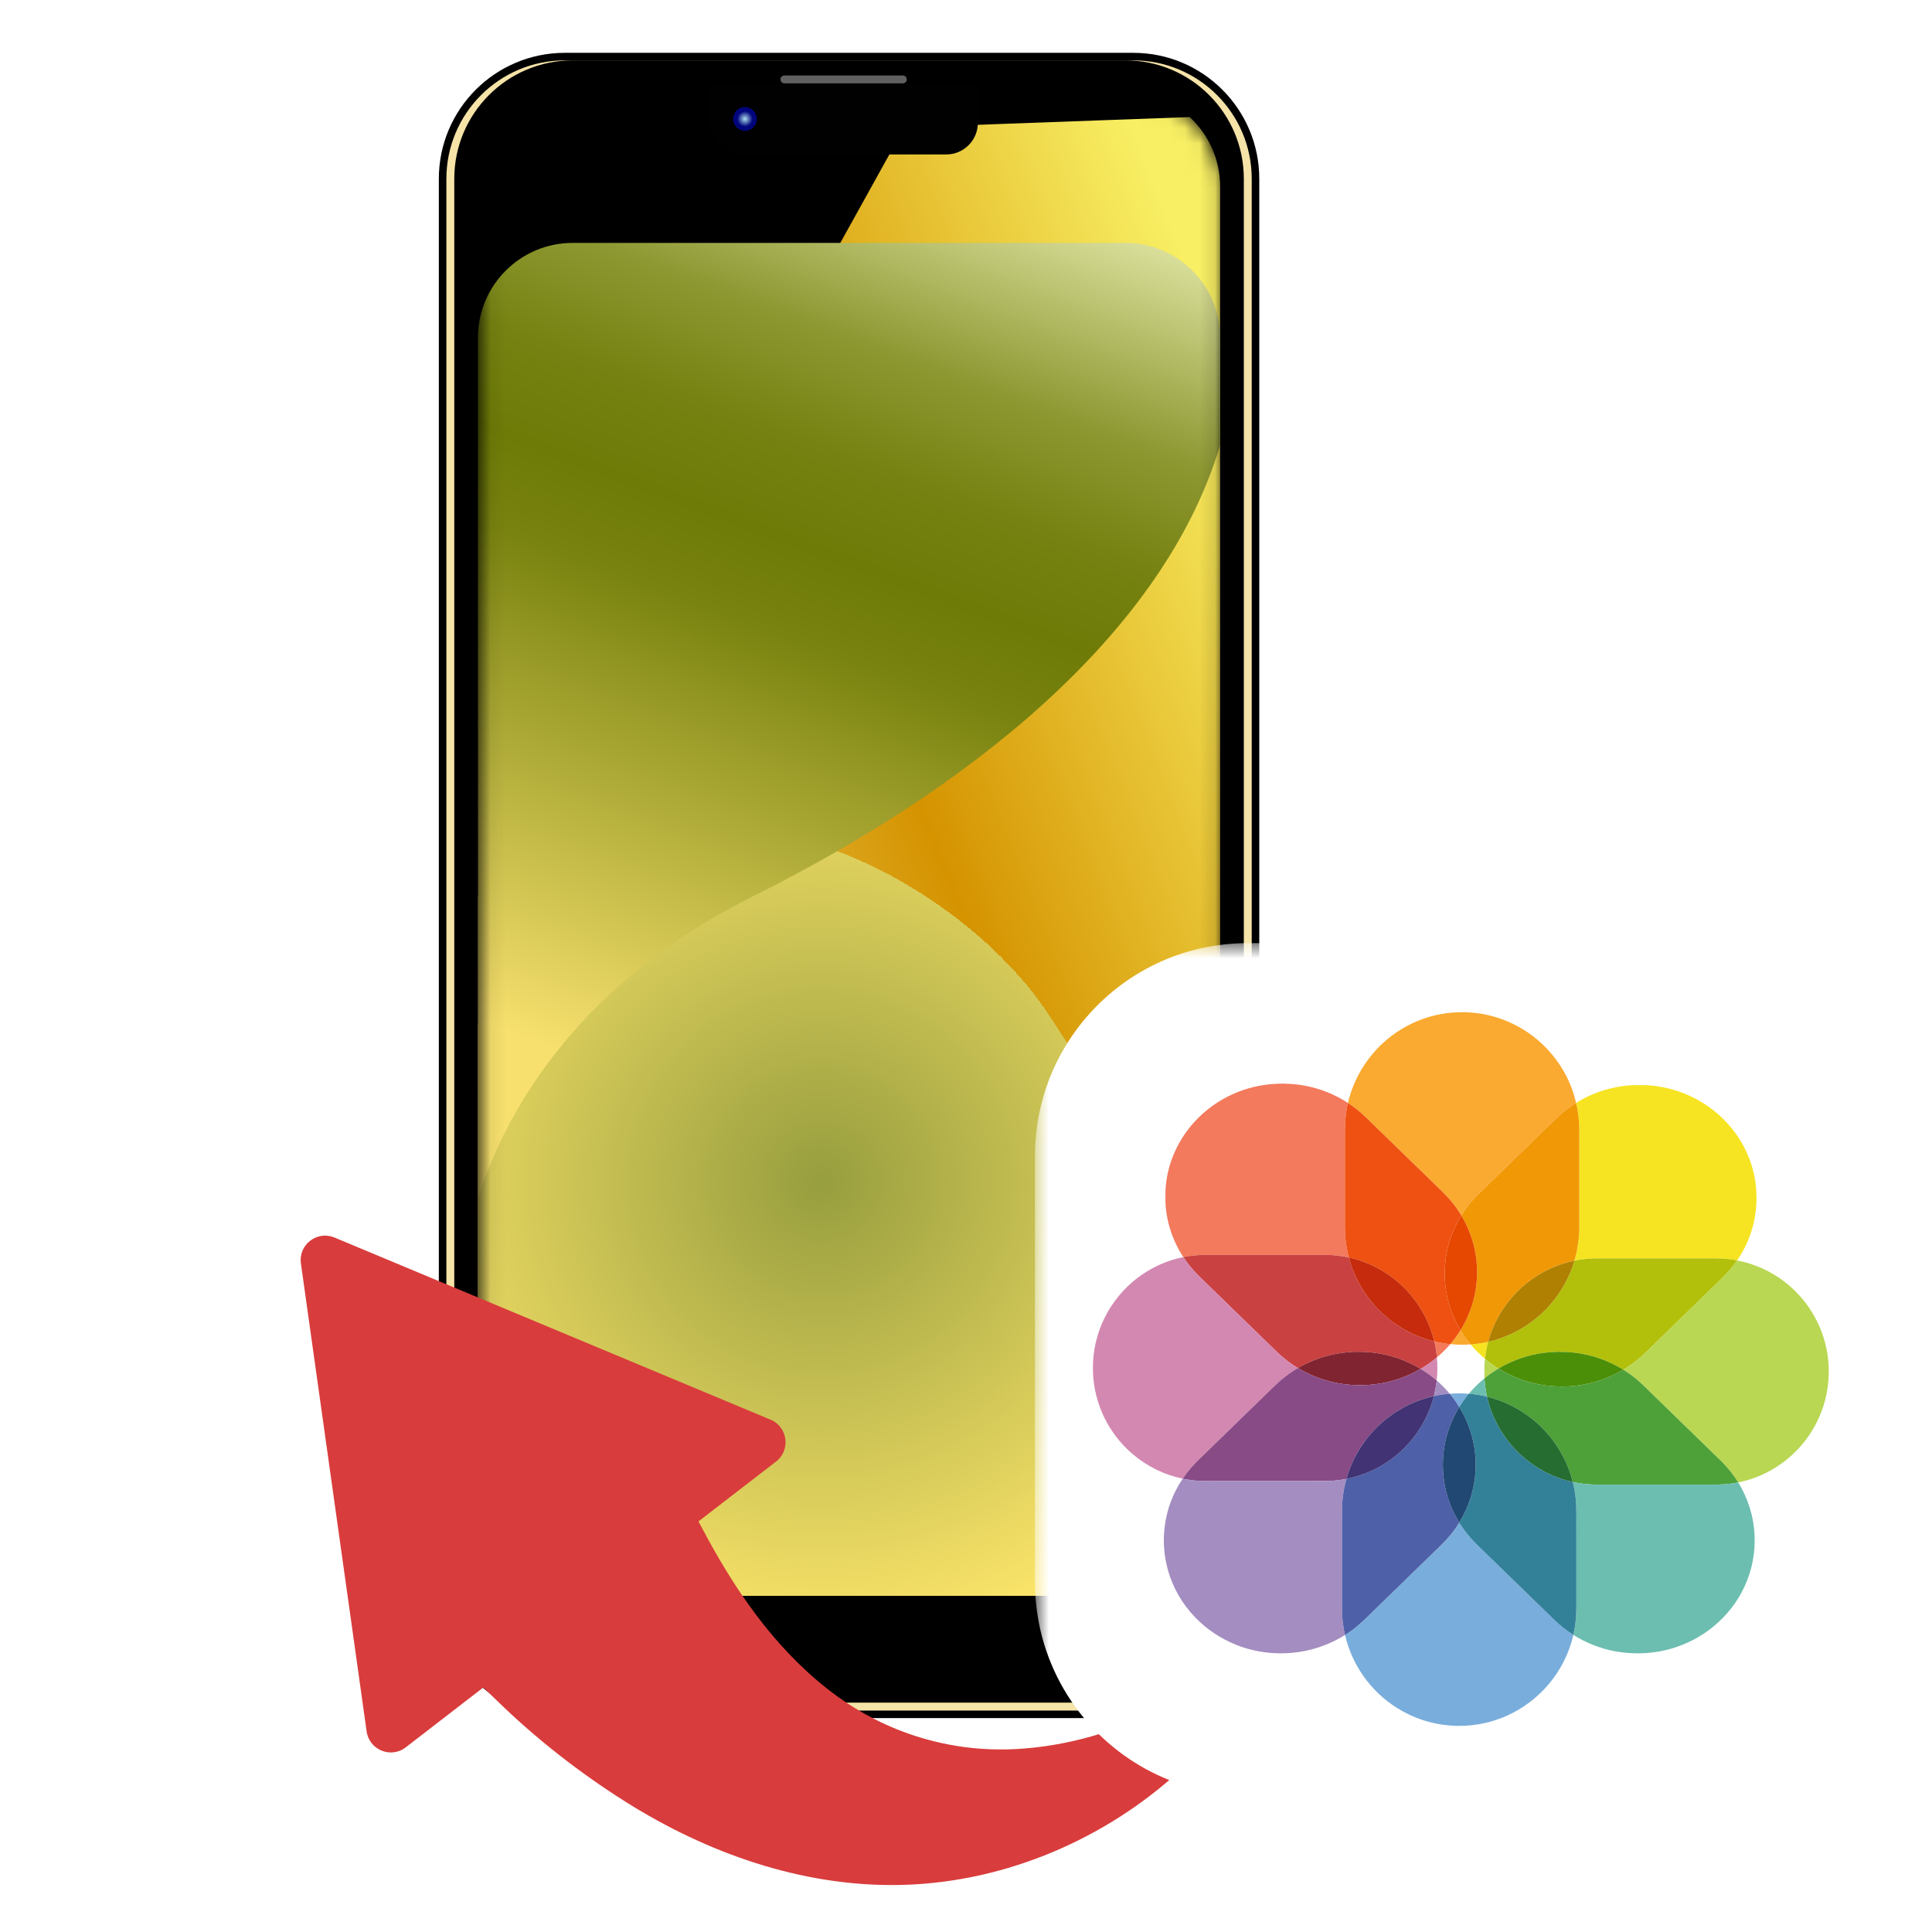
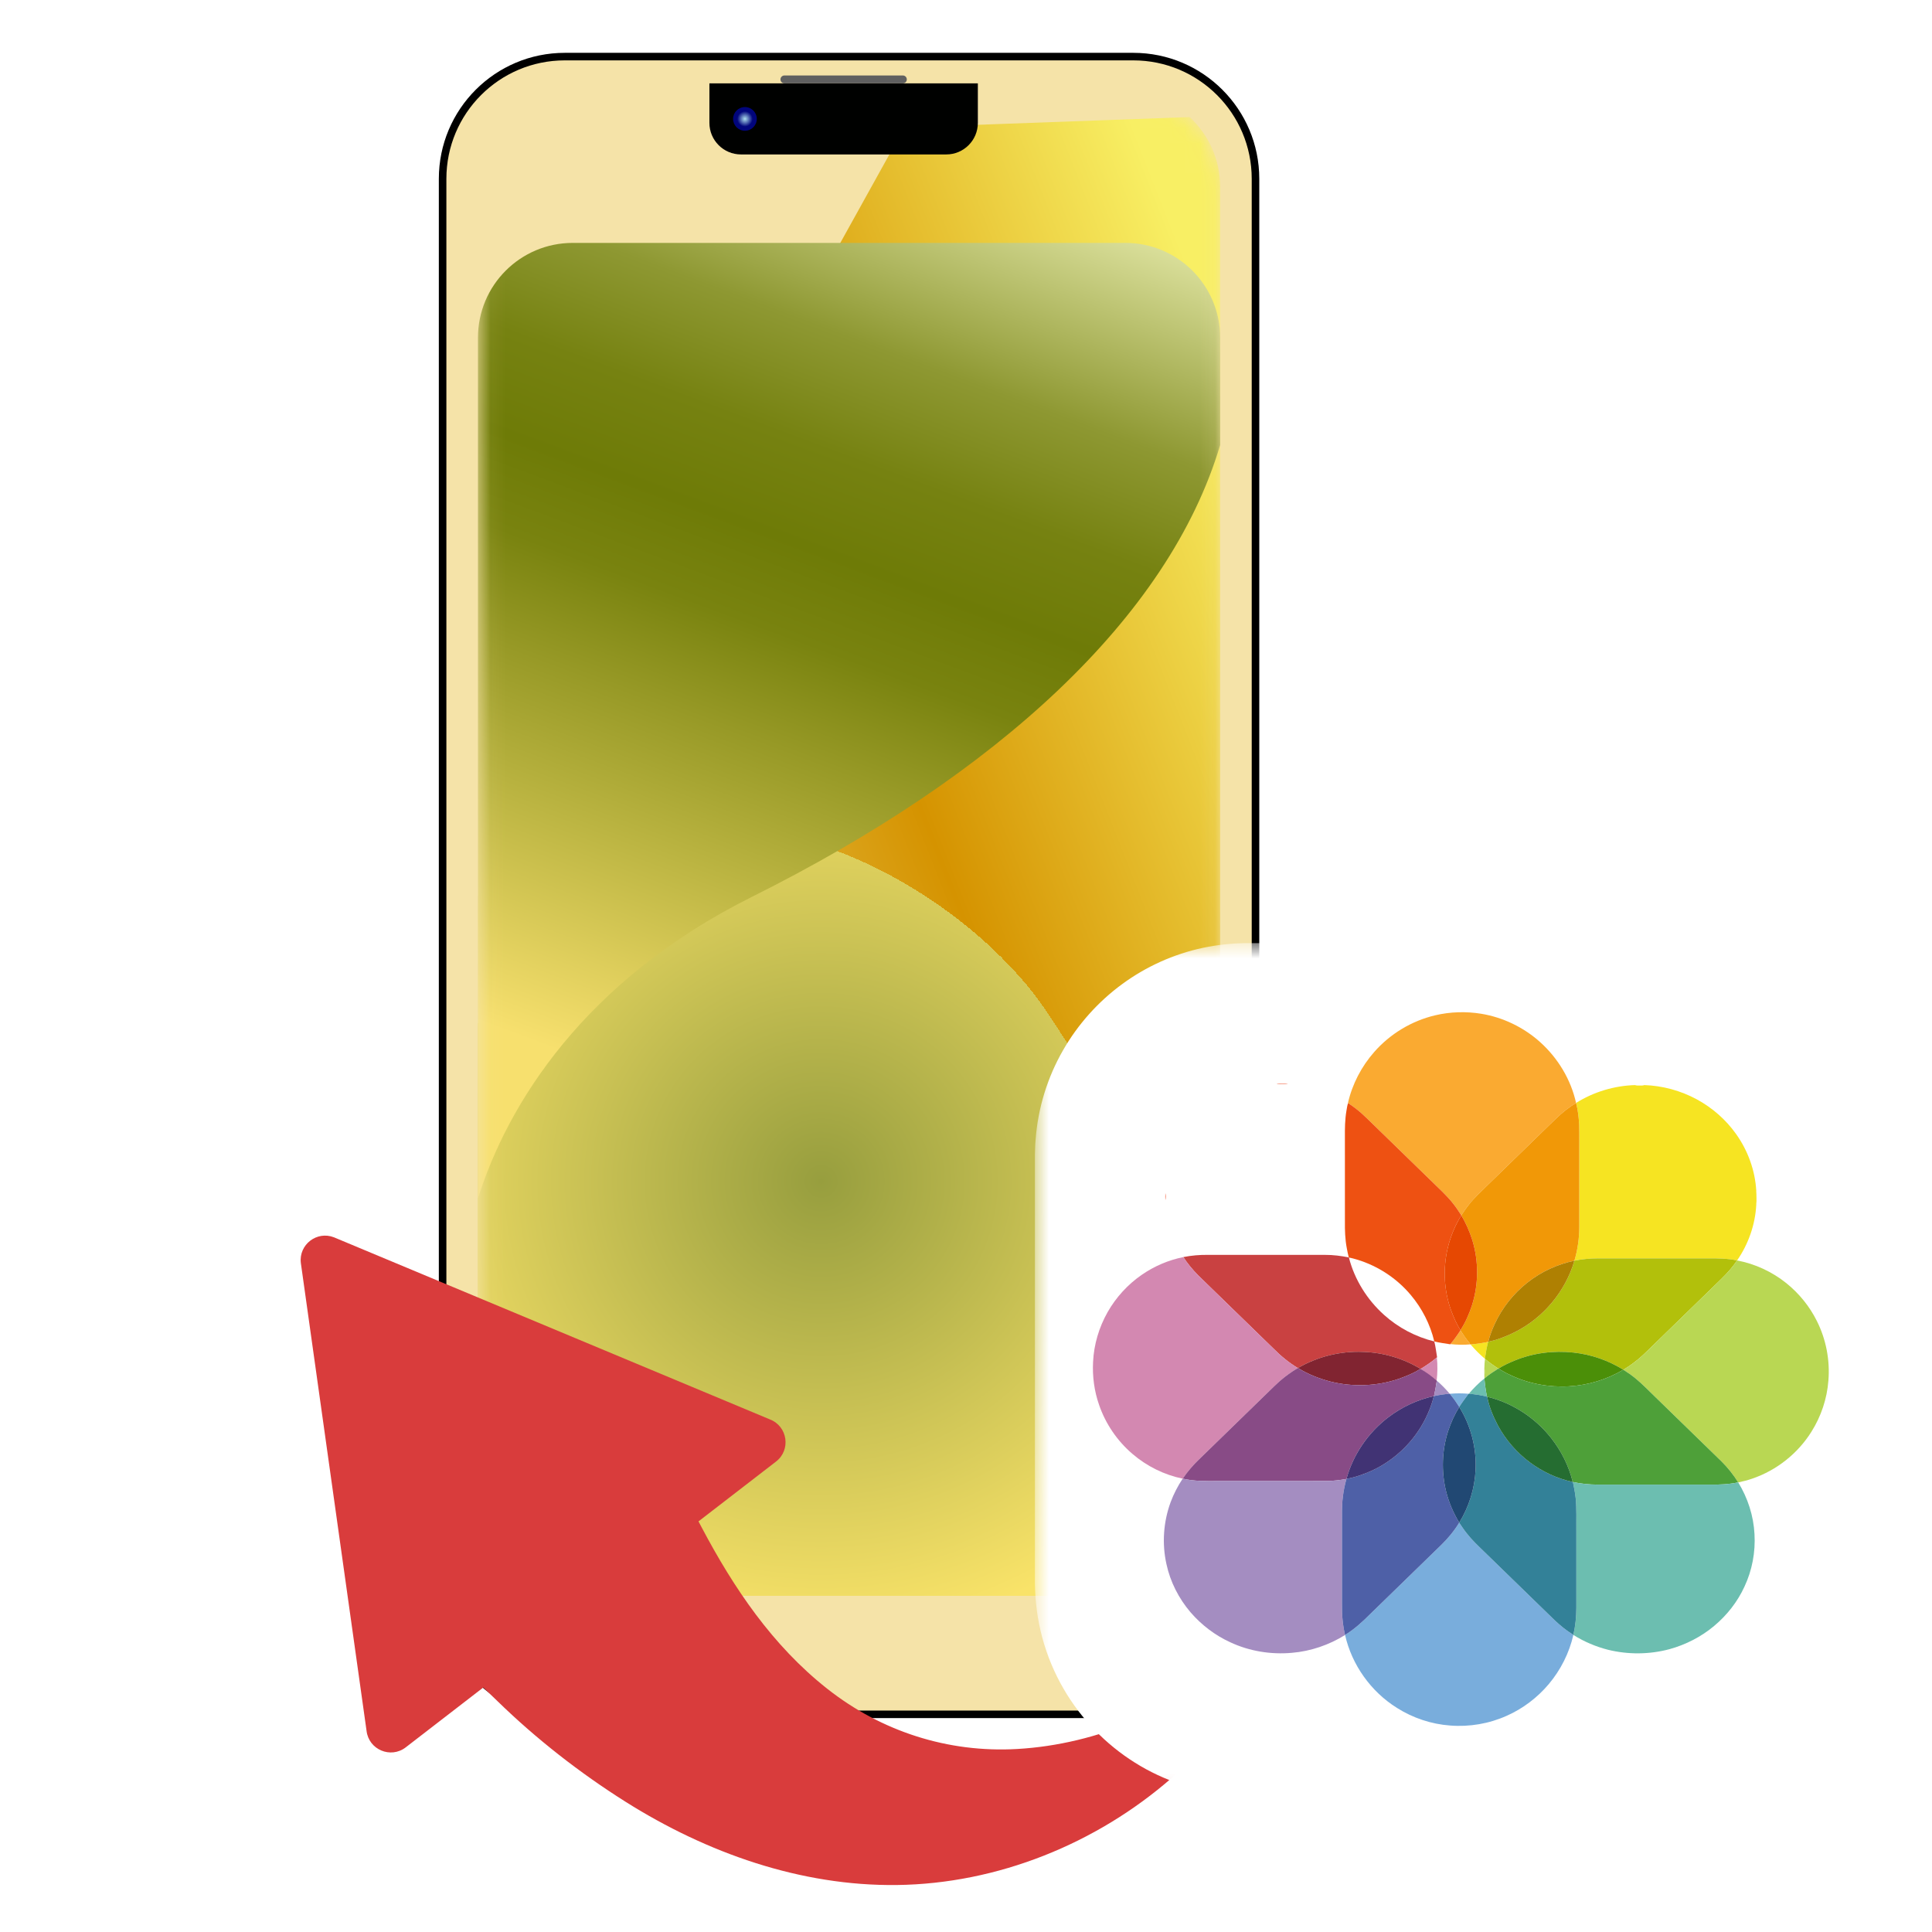
<svg xmlns="http://www.w3.org/2000/svg" width="128" height="128" viewBox="0 0 128 128" fill="none">
  <path d="M75.084 3.75H37.42C32.949 3.75 29.324 7.375 29.324 11.847V105.482C29.324 109.954 32.949 113.579 37.42 113.579H75.084C79.555 113.579 83.18 109.954 83.18 105.482V11.847C83.18 7.375 79.555 3.75 75.084 3.75Z" fill="#F5E3A8" stroke="black" stroke-width="0.5" />
-   <path d="M37.944 4.5H74.561C78.618 4.5 81.907 7.789 81.907 11.847V104.959C81.907 109.016 78.618 112.305 74.561 112.305H37.944C33.886 112.305 30.597 109.016 30.597 104.959V11.847C30.597 7.789 33.886 4.5 37.944 4.5Z" fill="black" stroke="black" />
  <mask id="mask0_818_48" style="mask-type:alpha" maskUnits="userSpaceOnUse" x="31" y="6" width="50" height="105">
    <path d="M37.944 6.593H74.561C77.751 6.593 80.338 9.179 80.338 12.37V104.436C80.338 107.627 77.751 110.213 74.561 110.213H37.944C34.753 110.213 32.166 107.627 32.166 104.436V12.37C32.166 9.179 34.753 6.593 37.944 6.593Z" fill="#D9D9D9" stroke="#B4B4B4" />
  </mask>
  <g mask="url(#mask0_818_48)">
    <path d="M31.666 72.787V59.374L59.914 8.446L78.818 7.756C80.06 8.903 80.838 10.546 80.838 12.37V94.907C78.697 86.51 72.826 77.248 69.33 72.003C65.145 65.726 54.421 58.141 43.175 59.972C37.076 60.965 33.517 67.061 31.666 72.787Z" fill="url(#paint0_linear_818_48)" />
    <g filter="url(#filter0_d_818_48)">
      <path d="M80.838 94.907V104.436C80.838 107.902 78.028 110.713 74.561 110.713H37.944C34.477 110.713 31.666 107.902 31.666 104.436V72.787C33.517 67.061 37.076 60.965 43.175 59.972C54.421 58.141 65.145 65.726 69.33 72.003C72.826 77.248 78.697 86.51 80.838 94.907Z" fill="url(#paint1_radial_818_48)" shape-rendering="crispEdges" />
    </g>
    <g filter="url(#filter1_d_818_48)">
      <path d="M80.838 19.48C77.441 30.914 65.995 41.347 49.811 49.422C38.697 54.967 33.625 63.159 31.666 69.399V12.37C31.666 8.903 34.477 6.093 37.944 6.093H74.561C78.028 6.093 80.838 8.903 80.838 12.37V19.48Z" fill="url(#paint2_linear_818_48)" />
    </g>
  </g>
  <path d="M47 5.524H64.785V8.139C64.785 9.295 63.849 10.232 62.693 10.232H49.092C47.937 10.232 47 9.295 47 8.139V5.524Z" fill="#000100" />
  <path d="M48.569 7.877C48.569 7.444 48.921 7.093 49.354 7.093C49.787 7.093 50.139 7.444 50.139 7.877C50.139 8.311 49.787 8.662 49.354 8.662C48.921 8.662 48.569 8.311 48.569 7.877Z" fill="url(#paint3_radial_818_48)" />
  <path d="M51.708 5.262C51.708 5.117 51.825 5 51.969 5H59.816C59.961 5 60.078 5.117 60.078 5.262C60.078 5.406 59.961 5.523 59.816 5.523H51.969C51.825 5.523 51.708 5.406 51.708 5.262Z" fill="#606060" />
  <path d="M19.931 83.671L24.285 114.673C24.431 115.923 25.886 116.535 26.882 115.766L32.019 111.801C32.33 112.101 32.641 112.399 32.952 112.698C35.521 115.202 38.419 117.466 41.453 119.377C46.819 122.757 53.036 124.968 59.43 124.887C66.084 124.803 72.638 122.155 77.636 117.788C77.641 117.784 77.646 117.779 77.651 117.775C78.557 116.98 78.661 115.606 77.891 114.68C77.875 114.66 77.859 114.641 77.842 114.622C77.209 113.86 76.148 113.603 75.241 114C75.225 114.008 75.21 114.014 75.196 114.02C72.722 115.073 70.062 115.724 67.377 115.876C62.806 116.134 58.396 114.715 54.805 111.883C51.18 109.024 48.611 105.215 46.477 101.174C46.347 100.927 46.277 100.796 46.277 100.796L51.415 96.831C52.411 96.062 52.187 94.5 51.015 94.042L22.128 81.976C20.99 81.532 19.789 82.459 19.931 83.671Z" fill="#D93C3C" />
  <mask id="mask1_818_48" style="mask-type:luminance" maskUnits="userSpaceOnUse" x="68" y="62" width="57" height="57">
    <path d="M68.565 62.487H125V118.922H68.565V62.487Z" fill="white" />
  </mask>
  <g mask="url(#mask1_818_48)">
    <path fill-rule="evenodd" clip-rule="evenodd" d="M82.509 62.484H111.029C112.354 62.502 113.678 62.692 114.948 63.072C116.155 63.435 117.316 63.956 118.381 64.63C120.318 65.841 121.949 67.532 123.095 69.506C123.718 70.575 124.195 71.728 124.519 72.922C124.831 74.093 124.989 75.303 125.003 76.514V104.92C124.987 106.016 124.856 107.111 124.597 108.176C124.016 110.567 122.789 112.795 121.086 114.57C119.052 116.706 116.33 118.186 113.421 118.695C112.633 118.842 111.831 118.907 111.031 118.922H82.54C81.098 118.901 79.656 118.681 78.285 118.229C77.198 117.873 76.152 117.386 75.184 116.775C73.25 115.564 71.619 113.875 70.474 111.902C69.85 110.832 69.372 109.678 69.049 108.483C68.739 107.322 68.583 106.122 68.565 104.921V76.486C68.58 76.158 68.577 75.83 68.612 75.503C68.764 73.428 69.391 71.389 70.428 69.585C71.41 67.866 72.76 66.359 74.358 65.191C75.936 64.036 77.758 63.212 79.671 62.802C80.604 62.602 81.556 62.501 82.509 62.484Z" fill="white" />
  </g>
  <path fill-rule="evenodd" clip-rule="evenodd" d="M95.081 67.267C96.081 67.031 97.127 66.999 98.141 67.165C99.584 67.404 100.953 68.066 102.041 69.045C103.217 70.103 104.078 71.525 104.418 73.073C103.954 73.353 103.528 73.694 103.135 74.066C102.755 74.422 102.394 74.797 102.015 75.153C100.824 76.313 99.633 77.474 98.439 78.631C98.061 79.006 97.665 79.367 97.336 79.789C97.146 80.019 96.982 80.269 96.817 80.517C96.644 80.254 96.475 79.99 96.278 79.746C96.06 79.467 95.818 79.208 95.566 78.96C94.17 77.602 92.774 76.244 91.379 74.887C90.979 74.502 90.59 74.106 90.177 73.734C89.906 73.496 89.617 73.281 89.317 73.081L89.306 73.073C89.591 71.828 90.198 70.66 91.041 69.702C92.092 68.499 93.525 67.635 95.081 67.267ZM96.761 88.139C96.955 88.438 97.148 88.742 97.386 89.008C97.376 89.023 97.365 89.037 97.356 89.052C97.376 89.056 97.418 89.064 97.44 89.067L97.424 89.068C96.981 89.108 96.534 89.098 96.092 89.05C96.337 88.763 96.555 88.454 96.761 88.139Z" fill="#FAAA31" />
-   <path fill-rule="evenodd" clip-rule="evenodd" d="M79.987 73.526C81.279 72.481 82.912 71.871 84.57 71.805C84.688 71.85 84.815 71.825 84.938 71.826C85.069 71.821 85.205 71.847 85.332 71.804C86.738 71.859 88.127 72.303 89.306 73.073L89.317 73.08C89.254 73.235 89.241 73.404 89.209 73.567C89.103 74.168 89.099 74.78 89.103 75.387C89.104 77.23 89.103 79.072 89.104 80.915C89.097 81.504 89.115 82.096 89.225 82.677C89.258 82.888 89.311 83.096 89.359 83.304C88.841 83.206 88.316 83.135 87.788 83.139C85.202 83.137 82.615 83.139 80.029 83.138C79.482 83.13 78.935 83.178 78.399 83.285L78.397 83.286C77.668 82.168 77.238 80.849 77.209 79.514C77.247 79.363 77.252 79.201 77.209 79.052C77.231 78.058 77.469 77.067 77.898 76.169C78.378 75.142 79.106 74.236 79.987 73.526ZM95.025 88.873C95.372 88.963 95.728 89.003 96.081 89.062C95.81 89.367 95.524 89.659 95.211 89.921C95.15 89.572 95.115 89.218 95.025 88.873Z" fill="#F37A5D" />
  <path fill-rule="evenodd" clip-rule="evenodd" d="M84.57 71.806C84.823 71.792 85.078 71.792 85.332 71.805C85.205 71.848 85.069 71.822 84.938 71.827C84.815 71.825 84.688 71.85 84.57 71.806ZM77.209 79.052C77.252 79.201 77.247 79.364 77.209 79.514C77.201 79.36 77.199 79.206 77.209 79.052Z" fill="#F16341" />
  <path fill-rule="evenodd" clip-rule="evenodd" d="M104.418 73.073C105.583 72.341 106.951 71.93 108.325 71.89C108.432 71.93 108.547 71.916 108.659 71.918C108.752 71.918 108.848 71.927 108.937 71.89C110.149 71.928 111.352 72.259 112.42 72.836C113.446 73.394 114.348 74.182 115.023 75.136C115.806 76.234 116.282 77.553 116.358 78.901C116.309 79.058 116.346 79.223 116.337 79.385C116.342 79.526 116.31 79.674 116.358 79.811C116.29 81.128 115.839 82.424 115.086 83.508C114.462 83.376 113.821 83.365 113.185 83.372C110.736 83.371 108.287 83.372 105.838 83.372C105.325 83.373 104.812 83.422 104.309 83.524C104.521 82.801 104.629 82.049 104.631 81.296C104.632 79.729 104.632 78.162 104.632 76.594C104.628 75.898 104.641 75.202 104.622 74.506C104.596 74.024 104.543 73.54 104.418 73.073H104.418ZM97.439 89.067C97.826 89.043 98.21 88.982 98.589 88.903C98.498 89.273 98.432 89.647 98.377 90.023C98.034 89.731 97.717 89.41 97.424 89.068L97.439 89.067Z" fill="#F6E422" />
-   <path fill-rule="evenodd" clip-rule="evenodd" d="M108.325 71.89C108.529 71.879 108.733 71.881 108.937 71.89C108.848 71.927 108.752 71.917 108.659 71.918C108.547 71.916 108.432 71.93 108.325 71.89Z" fill="#F4DF03" />
  <path fill-rule="evenodd" clip-rule="evenodd" d="M103.135 74.067C103.528 73.694 103.954 73.353 104.418 73.073C104.543 73.54 104.596 74.024 104.623 74.506C104.641 75.202 104.628 75.898 104.632 76.594C104.632 78.162 104.632 79.729 104.631 81.296C104.63 82.049 104.521 82.802 104.309 83.524C103.178 83.76 102.102 84.257 101.197 84.974C100.272 85.7 99.522 86.648 99.029 87.716C98.855 88.095 98.7 88.486 98.604 88.892C98.6 88.895 98.593 88.901 98.589 88.903C98.21 88.982 97.826 89.043 97.439 89.068C97.418 89.064 97.376 89.056 97.356 89.052C97.365 89.037 97.376 89.023 97.386 89.008C97.148 88.742 96.955 88.438 96.761 88.139L96.757 88.132C97.089 87.618 97.335 87.052 97.525 86.471C97.966 85.078 97.972 83.549 97.542 82.152C97.361 81.585 97.126 81.031 96.812 80.523L96.816 80.517C96.982 80.269 97.146 80.019 97.336 79.789C97.664 79.367 98.061 79.006 98.439 78.631C99.633 77.474 100.824 76.313 102.015 75.153C102.394 74.797 102.755 74.422 103.135 74.067Z" fill="#F19807" />
  <path fill-rule="evenodd" clip-rule="evenodd" d="M89.209 73.568C89.241 73.405 89.254 73.236 89.317 73.081C89.617 73.281 89.906 73.496 90.177 73.734C90.589 74.106 90.979 74.502 91.379 74.887C92.774 76.244 94.17 77.602 95.566 78.96C95.817 79.208 96.06 79.467 96.278 79.746C96.475 79.99 96.644 80.254 96.816 80.517L96.812 80.523C96.409 81.179 96.109 81.898 95.924 82.646C95.592 84.018 95.658 85.489 96.14 86.818C96.305 87.273 96.505 87.717 96.757 88.131L96.761 88.138C96.555 88.454 96.337 88.763 96.092 89.05L96.081 89.062C95.728 89.003 95.372 88.963 95.025 88.874C94.757 87.744 94.214 86.681 93.465 85.793C92.543 84.695 91.297 83.875 89.926 83.457C89.742 83.404 89.559 83.346 89.369 83.318C89.367 83.314 89.361 83.308 89.359 83.305C89.311 83.096 89.258 82.888 89.225 82.677C89.115 82.097 89.097 81.504 89.104 80.915C89.103 79.072 89.104 77.23 89.103 75.388C89.099 74.78 89.103 74.168 89.209 73.568Z" fill="#EE5112" />
  <path fill-rule="evenodd" clip-rule="evenodd" d="M116.337 79.385C116.346 79.223 116.309 79.057 116.358 78.9C116.377 79.203 116.379 79.508 116.358 79.811C116.31 79.673 116.342 79.526 116.337 79.385Z" fill="#F4E002" />
  <path fill-rule="evenodd" clip-rule="evenodd" d="M95.924 82.647C96.109 81.899 96.409 81.179 96.812 80.523C97.126 81.031 97.361 81.585 97.542 82.152C97.972 83.549 97.966 85.078 97.525 86.471C97.335 87.052 97.089 87.618 96.757 88.132C96.505 87.717 96.305 87.273 96.14 86.818C95.658 85.489 95.592 84.018 95.924 82.647Z" fill="#E64802" />
  <path fill-rule="evenodd" clip-rule="evenodd" d="M78.399 83.285C78.935 83.178 79.482 83.131 80.029 83.138C82.615 83.139 85.202 83.137 87.788 83.139C88.316 83.135 88.841 83.206 89.359 83.305C89.361 83.308 89.367 83.314 89.369 83.318C89.743 84.779 90.578 86.113 91.699 87.117C92.641 87.965 93.796 88.571 95.025 88.874C95.115 89.218 95.15 89.572 95.211 89.922L95.195 89.935C94.862 90.221 94.497 90.467 94.122 90.695L94.118 90.692C92.967 89.997 91.634 89.603 90.29 89.566C88.795 89.507 87.285 89.88 85.992 90.635L85.988 90.637C85.391 90.28 84.852 89.834 84.363 89.339C82.901 87.919 81.441 86.497 79.98 85.077C79.588 84.695 79.184 84.322 78.843 83.894C78.685 83.698 78.536 83.496 78.399 83.285Z" fill="#C94141" />
-   <path fill-rule="evenodd" clip-rule="evenodd" d="M75.657 84.451C76.48 83.885 77.417 83.481 78.397 83.287L78.399 83.286C78.536 83.496 78.685 83.699 78.843 83.894C79.184 84.323 79.588 84.696 79.98 85.078C81.441 86.498 82.901 87.92 84.363 89.34C84.852 89.834 85.391 90.281 85.988 90.638C85.402 90.981 84.863 91.403 84.381 91.881C82.743 93.477 81.102 95.07 79.464 96.665C79.051 97.058 78.678 97.493 78.356 97.965C77.132 97.713 75.975 97.14 75.028 96.325C74.022 95.466 73.25 94.335 72.82 93.085C72.499 92.173 72.367 91.195 72.419 90.231C72.473 89.076 72.812 87.94 73.38 86.935C73.94 85.95 74.722 85.092 75.657 84.451ZM94.122 90.695C94.497 90.468 94.862 90.222 95.195 89.936C95.251 90.444 95.239 90.958 95.184 91.465C94.852 91.179 94.498 90.92 94.122 90.695Z" fill="#D388B1" />
-   <path fill-rule="evenodd" clip-rule="evenodd" d="M89.369 83.318C89.559 83.346 89.742 83.405 89.926 83.457C91.297 83.876 92.543 84.696 93.465 85.793C94.214 86.681 94.757 87.744 95.025 88.874C93.796 88.571 92.641 87.965 91.699 87.118C90.578 86.113 89.743 84.779 89.369 83.318Z" fill="#C52B0C" />
+   <path fill-rule="evenodd" clip-rule="evenodd" d="M75.657 84.451C76.48 83.885 77.417 83.481 78.397 83.287L78.399 83.286C78.536 83.496 78.685 83.699 78.843 83.894C79.184 84.323 79.588 84.696 79.98 85.078C81.441 86.498 82.901 87.92 84.363 89.34C84.852 89.834 85.391 90.281 85.988 90.638C85.402 90.981 84.863 91.403 84.381 91.881C82.743 93.477 81.102 95.07 79.464 96.665C79.051 97.058 78.678 97.493 78.356 97.965C77.132 97.713 75.975 97.14 75.028 96.325C74.022 95.466 73.25 94.335 72.82 93.085C72.499 92.173 72.367 91.195 72.419 90.231C72.473 89.076 72.812 87.94 73.38 86.935C73.94 85.95 74.722 85.092 75.657 84.451ZM94.122 90.695C94.497 90.468 94.862 90.222 95.195 89.936C95.251 90.444 95.239 90.958 95.184 91.465Z" fill="#D388B1" />
  <path fill-rule="evenodd" clip-rule="evenodd" d="M104.309 83.524C104.812 83.422 105.325 83.372 105.838 83.371C108.287 83.371 110.736 83.371 113.185 83.371C113.821 83.365 114.462 83.376 115.086 83.507C114.782 83.961 114.416 84.37 114.024 84.749C112.499 86.233 110.974 87.716 109.449 89.199C109.057 89.582 108.669 89.973 108.224 90.296C108.011 90.462 107.779 90.602 107.555 90.751L107.549 90.748C106.554 90.128 105.416 89.737 104.251 89.611C102.931 89.467 101.571 89.635 100.342 90.144C99.975 90.294 99.612 90.462 99.276 90.675L99.27 90.671C98.962 90.475 98.665 90.263 98.385 90.029L98.377 90.022C98.432 89.646 98.498 89.272 98.589 88.903C98.593 88.9 98.6 88.894 98.604 88.891C99.203 88.769 99.777 88.545 100.324 88.276C102.233 87.334 103.713 85.567 104.309 83.524Z" fill="#B2C00B" />
  <path fill-rule="evenodd" clip-rule="evenodd" d="M115.086 83.508C116.274 83.731 117.404 84.254 118.347 85.011C119.189 85.688 119.887 86.546 120.369 87.513C120.981 88.729 121.248 90.114 121.136 91.469C121.046 92.667 120.652 93.839 120.013 94.854C119.112 96.297 117.704 97.414 116.094 97.962C115.791 98.07 115.476 98.143 115.162 98.215L115.159 98.211C114.847 97.709 114.477 97.244 114.058 96.828C112.575 95.38 111.088 93.937 109.602 92.492C109.197 92.103 108.81 91.696 108.376 91.339C108.117 91.124 107.84 90.931 107.555 90.752C107.779 90.603 108.011 90.462 108.224 90.297C108.669 89.974 109.057 89.583 109.449 89.2C110.974 87.717 112.499 86.234 114.023 84.75C114.416 84.371 114.782 83.962 115.086 83.508ZM98.385 90.03C98.665 90.264 98.962 90.476 99.27 90.672C98.953 90.872 98.639 91.079 98.35 91.32C98.344 91.245 98.339 91.171 98.342 91.097C98.389 90.949 98.384 90.785 98.342 90.637C98.342 90.434 98.363 90.231 98.385 90.03Z" fill="#B9D753" />
  <path fill-rule="evenodd" clip-rule="evenodd" d="M101.197 84.974C102.102 84.256 103.178 83.76 104.309 83.524C103.713 85.568 102.233 87.334 100.324 88.276C99.777 88.546 99.203 88.77 98.604 88.892C98.7 88.485 98.855 88.095 99.029 87.715C99.522 86.648 100.272 85.7 101.197 84.974Z" fill="#AF8002" />
  <path fill-rule="evenodd" clip-rule="evenodd" d="M85.992 90.635C87.285 89.88 88.795 89.507 90.29 89.566C91.634 89.603 92.967 89.997 94.118 90.692C93.658 90.974 93.157 91.183 92.649 91.36C91.21 91.844 89.635 91.902 88.163 91.537C87.402 91.34 86.66 91.05 85.992 90.635Z" fill="#812431" />
  <path fill-rule="evenodd" clip-rule="evenodd" d="M100.342 90.144C101.571 89.636 102.931 89.468 104.251 89.611C105.416 89.737 106.554 90.129 107.549 90.749C106.463 91.397 105.219 91.774 103.957 91.847C102.632 91.924 101.285 91.68 100.084 91.109C99.803 90.988 99.539 90.831 99.276 90.675C99.612 90.462 99.975 90.295 100.342 90.144Z" fill="#4B8F08" />
  <path fill-rule="evenodd" clip-rule="evenodd" d="M85.988 90.637L85.992 90.635C86.66 91.05 87.402 91.34 88.163 91.537C89.635 91.901 91.21 91.844 92.649 91.36C93.157 91.182 93.658 90.973 94.118 90.692L94.122 90.695C94.498 90.919 94.852 91.178 95.184 91.464L95.192 91.471C95.14 91.813 95.08 92.154 95.006 92.493L94.994 92.496C93.904 92.735 92.869 93.222 91.982 93.897C90.649 94.91 89.653 96.363 89.206 97.977L89.204 97.985C88.785 98.062 88.361 98.109 87.936 98.121C85.506 98.127 83.076 98.122 80.647 98.124C79.881 98.13 79.107 98.138 78.356 97.964C78.678 97.493 79.051 97.057 79.464 96.664C81.102 95.069 82.743 93.476 84.381 91.88C84.863 91.402 85.402 90.98 85.988 90.637Z" fill="#884B86" />
  <path fill-rule="evenodd" clip-rule="evenodd" d="M98.342 90.637C98.384 90.785 98.389 90.949 98.342 91.097C98.338 90.943 98.338 90.79 98.342 90.637Z" fill="#ADD037" />
  <path fill-rule="evenodd" clip-rule="evenodd" d="M99.27 90.672L99.276 90.675C99.539 90.832 99.803 90.988 100.084 91.11C101.285 91.68 102.632 91.924 103.957 91.847C105.219 91.774 106.463 91.397 107.549 90.749L107.555 90.752C107.84 90.931 108.117 91.124 108.376 91.339C108.81 91.696 109.198 92.103 109.602 92.492C111.088 93.936 112.575 95.379 114.058 96.828C114.477 97.244 114.847 97.709 115.159 98.211C114.541 98.343 113.906 98.367 113.276 98.36C110.796 98.36 108.316 98.36 105.836 98.359C105.289 98.357 104.743 98.303 104.209 98.186C104.206 98.186 104.2 98.184 104.197 98.184C103.941 97.124 103.44 96.127 102.766 95.272C101.709 93.927 100.197 92.942 98.532 92.539C98.528 92.537 98.521 92.536 98.517 92.535C98.435 92.135 98.381 91.731 98.344 91.325L98.351 91.32C98.639 91.079 98.953 90.872 99.27 90.672Z" fill="#4EA039" />
  <path fill-rule="evenodd" clip-rule="evenodd" d="M97.314 92.341C97.623 91.97 97.969 91.63 98.344 91.325C98.381 91.731 98.435 92.135 98.517 92.535C98.123 92.436 97.719 92.374 97.314 92.341ZM104.209 98.186C104.743 98.303 105.289 98.357 105.836 98.36C108.316 98.36 110.796 98.36 113.276 98.36C113.906 98.367 114.541 98.343 115.159 98.211L115.162 98.215C115.795 99.244 116.178 100.431 116.24 101.639C116.31 102.828 116.084 104.035 115.577 105.114C115.117 106.12 114.417 107.011 113.569 107.72C112.709 108.442 111.688 108.965 110.606 109.262C109.285 109.616 107.875 109.629 106.546 109.304C105.732 109.099 104.949 108.766 104.239 108.319L104.24 108.314C104.372 107.734 104.435 107.139 104.437 106.545C104.438 104.841 104.437 103.137 104.437 101.433C104.427 100.708 104.466 99.98 104.392 99.256C104.356 98.895 104.281 98.541 104.209 98.186Z" fill="#6CBEB0" />
  <path fill-rule="evenodd" clip-rule="evenodd" d="M95.006 92.493C95.08 92.155 95.14 91.813 95.192 91.471C95.499 91.739 95.786 92.028 96.047 92.341C95.697 92.366 95.349 92.419 95.006 92.493ZM78.356 97.964C79.107 98.138 79.881 98.13 80.647 98.124C83.076 98.122 85.506 98.127 87.936 98.121C88.361 98.11 88.785 98.063 89.204 97.985C89.098 98.362 89.019 98.747 88.972 99.136C88.887 99.77 88.913 100.411 88.909 101.048C88.909 102.793 88.909 104.537 88.909 106.282C88.9 106.965 88.953 107.652 89.114 108.318L89.115 108.322C88.053 108.984 86.836 109.401 85.588 109.504C84.198 109.628 82.771 109.397 81.506 108.803C80.499 108.344 79.598 107.656 78.876 106.818C78.098 105.905 77.533 104.804 77.281 103.629C76.976 102.27 77.078 100.826 77.558 99.519C77.763 98.973 78.033 98.45 78.356 97.965V97.964Z" fill="#A48DC1" />
  <path fill-rule="evenodd" clip-rule="evenodd" d="M96.064 92.341C96.474 92.303 96.888 92.305 97.298 92.341C97.088 92.628 96.868 92.91 96.678 93.212C96.515 92.96 96.35 92.708 96.157 92.477C96.121 92.434 96.091 92.388 96.064 92.341ZM96.675 100.882C96.84 101.121 96.996 101.367 97.18 101.592C97.516 102.028 97.919 102.404 98.312 102.786C99.871 104.303 101.431 105.819 102.99 107.336C103.374 107.7 103.787 108.037 104.24 108.314L104.239 108.318C103.967 109.515 103.398 110.639 102.609 111.577C101.854 112.473 100.896 113.201 99.824 113.675C98.656 114.2 97.356 114.422 96.08 114.321C94.833 114.231 93.611 113.823 92.555 113.155C90.832 112.081 89.561 110.304 89.115 108.322L89.114 108.318C89.748 107.931 90.293 107.423 90.816 106.9C92.375 105.383 93.936 103.867 95.494 102.348C95.944 101.909 96.347 101.419 96.675 100.882Z" fill="#79ADDC" />
  <path fill-rule="evenodd" clip-rule="evenodd" d="M95.006 92.493C95.349 92.419 95.697 92.366 96.047 92.341L96.064 92.34C96.091 92.387 96.121 92.434 96.157 92.477C96.35 92.707 96.515 92.959 96.678 93.212L96.679 93.219C96.367 93.719 96.125 94.262 95.939 94.821C95.532 96.094 95.486 97.478 95.8 98.776C95.979 99.517 96.284 100.226 96.678 100.878L96.675 100.882C96.347 101.419 95.944 101.909 95.494 102.348C93.936 103.867 92.375 105.382 90.816 106.9C90.293 107.423 89.748 107.931 89.114 108.318C88.953 107.652 88.9 106.965 88.909 106.282C88.909 104.537 88.909 102.792 88.909 101.048C88.913 100.411 88.887 99.769 88.972 99.136C89.019 98.747 89.098 98.362 89.204 97.985L89.206 97.977C89.8 97.874 90.374 97.667 90.923 97.419C92.445 96.706 93.715 95.465 94.456 93.955C94.685 93.49 94.877 93.002 94.994 92.496L95.006 92.493Z" fill="#4E60A7" />
  <path fill-rule="evenodd" clip-rule="evenodd" d="M97.298 92.34H97.314C97.719 92.373 98.123 92.435 98.517 92.534C98.521 92.535 98.528 92.537 98.532 92.538C98.655 93.202 98.922 93.832 99.233 94.428C99.748 95.382 100.474 96.222 101.342 96.872C102.187 97.504 103.166 97.96 104.197 98.183C104.2 98.184 104.206 98.185 104.209 98.186C104.281 98.54 104.356 98.895 104.392 99.255C104.466 99.979 104.427 100.707 104.437 101.433C104.437 103.136 104.438 104.84 104.437 106.544C104.435 107.139 104.372 107.733 104.24 108.313C103.787 108.037 103.374 107.7 102.99 107.336C101.431 105.819 99.871 104.302 98.312 102.786C97.919 102.403 97.516 102.028 97.18 101.592C96.996 101.367 96.84 101.121 96.675 100.882L96.678 100.878C97.327 99.827 97.706 98.608 97.761 97.374C97.828 95.923 97.447 94.453 96.679 93.219L96.678 93.212C96.868 92.91 97.088 92.628 97.298 92.34Z" fill="#338198" />
  <path fill-rule="evenodd" clip-rule="evenodd" d="M91.982 93.898C92.869 93.222 93.904 92.736 94.994 92.497C94.877 93.003 94.685 93.49 94.456 93.956C93.715 95.466 92.445 96.707 90.923 97.42C90.374 97.668 89.8 97.874 89.206 97.978C89.653 96.364 90.649 94.912 91.982 93.898Z" fill="#413374" />
  <path fill-rule="evenodd" clip-rule="evenodd" d="M98.532 92.539C100.197 92.942 101.709 93.927 102.766 95.272C103.44 96.127 103.941 97.124 104.197 98.183C103.166 97.96 102.187 97.505 101.342 96.873C100.474 96.223 99.748 95.383 99.233 94.428C98.922 93.832 98.655 93.202 98.532 92.539Z" fill="#256D31" />
  <path fill-rule="evenodd" clip-rule="evenodd" d="M96.679 93.219C97.447 94.453 97.828 95.923 97.761 97.374C97.706 98.609 97.327 99.827 96.678 100.878C96.284 100.226 95.979 99.518 95.8 98.776C95.486 97.478 95.532 96.094 95.939 94.821C96.125 94.262 96.367 93.719 96.679 93.219Z" fill="#214873" />
  <defs>
    <filter id="filter0_d_818_48" x="22.666" y="45.694" width="67.172" height="69.019" filterUnits="userSpaceOnUse" color-interpolation-filters="sRGB">
      <feFlood flood-opacity="0" result="BackgroundImageFix" />
      <feColorMatrix in="SourceAlpha" type="matrix" values="0 0 0 0 0 0 0 0 0 0 0 0 0 0 0 0 0 0 127 0" result="hardAlpha" />
      <feOffset dy="-5" />
      <feGaussianBlur stdDeviation="4.5" />
      <feComposite in2="hardAlpha" operator="out" />
      <feColorMatrix type="matrix" values="0 0 0 0 0 0 0 0 0 0 0 0 0 0 0 0 0 0 0.1 0" />
      <feBlend mode="normal" in2="BackgroundImageFix" result="effect1_dropShadow_818_48" />
      <feBlend mode="normal" in="SourceGraphic" in2="effect1_dropShadow_818_48" result="shape" />
    </filter>
    <filter id="filter1_d_818_48" x="22.666" y="6.093" width="67.172" height="82.306" filterUnits="userSpaceOnUse" color-interpolation-filters="sRGB">
      <feFlood flood-opacity="0" result="BackgroundImageFix" />
      <feColorMatrix in="SourceAlpha" type="matrix" values="0 0 0 0 0 0 0 0 0 0 0 0 0 0 0 0 0 0 127 0" result="hardAlpha" />
      <feOffset dy="10" />
      <feGaussianBlur stdDeviation="4.5" />
      <feComposite in2="hardAlpha" operator="out" />
      <feColorMatrix type="matrix" values="0 0 0 0 0 0 0 0 0 0 0 0 0 0 0 0 0 0 0.16 0" />
      <feBlend mode="normal" in2="BackgroundImageFix" result="effect1_dropShadow_818_48" />
      <feBlend mode="normal" in="SourceGraphic" in2="effect1_dropShadow_818_48" result="shape" />
    </filter>
    <linearGradient id="paint0_linear_818_48" x1="99.931" y1="38.525" x2="23.297" y2="68.603" gradientUnits="userSpaceOnUse">
      <stop offset="0.147" stop-color="#F8EF64" />
      <stop offset="0.507" stop-color="#D59300" />
      <stop offset="0.905" stop-color="#F2E78D" />
    </linearGradient>
    <radialGradient id="paint1_radial_818_48" cx="0" cy="0" r="1" gradientUnits="userSpaceOnUse" gradientTransform="translate(54.4 83.275) rotate(90) scale(30.104 30.58)">
      <stop stop-color="#447312" stop-opacity="0.9" />
      <stop stop-color="#979E3E" />
      <stop offset="1" stop-color="#F9E369" />
    </radialGradient>
    <linearGradient id="paint2_linear_818_48" x1="56.938" y1="-1.229" x2="34.583" y2="58.741" gradientUnits="userSpaceOnUse">
      <stop stop-color="#DBE09C" />
      <stop offset="0.203" stop-color="#8E9832" />
      <stop offset="0.32" stop-color="#768211" />
      <stop offset="0.421" stop-color="#6E7B07" />
      <stop offset="0.514" stop-color="#79830F" />
      <stop offset="0.625" stop-color="#979926" />
      <stop offset="0.771" stop-color="#BCB542" />
      <stop offset="1" stop-color="#F7E06E" />
    </linearGradient>
    <radialGradient id="paint3_radial_818_48" cx="0" cy="0" r="1" gradientUnits="userSpaceOnUse" gradientTransform="translate(49.354 7.877) rotate(90) scale(0.785)">
      <stop stop-color="#AEDFEE" />
      <stop offset="0.651" stop-color="#01057C" />
    </radialGradient>
  </defs>
</svg>